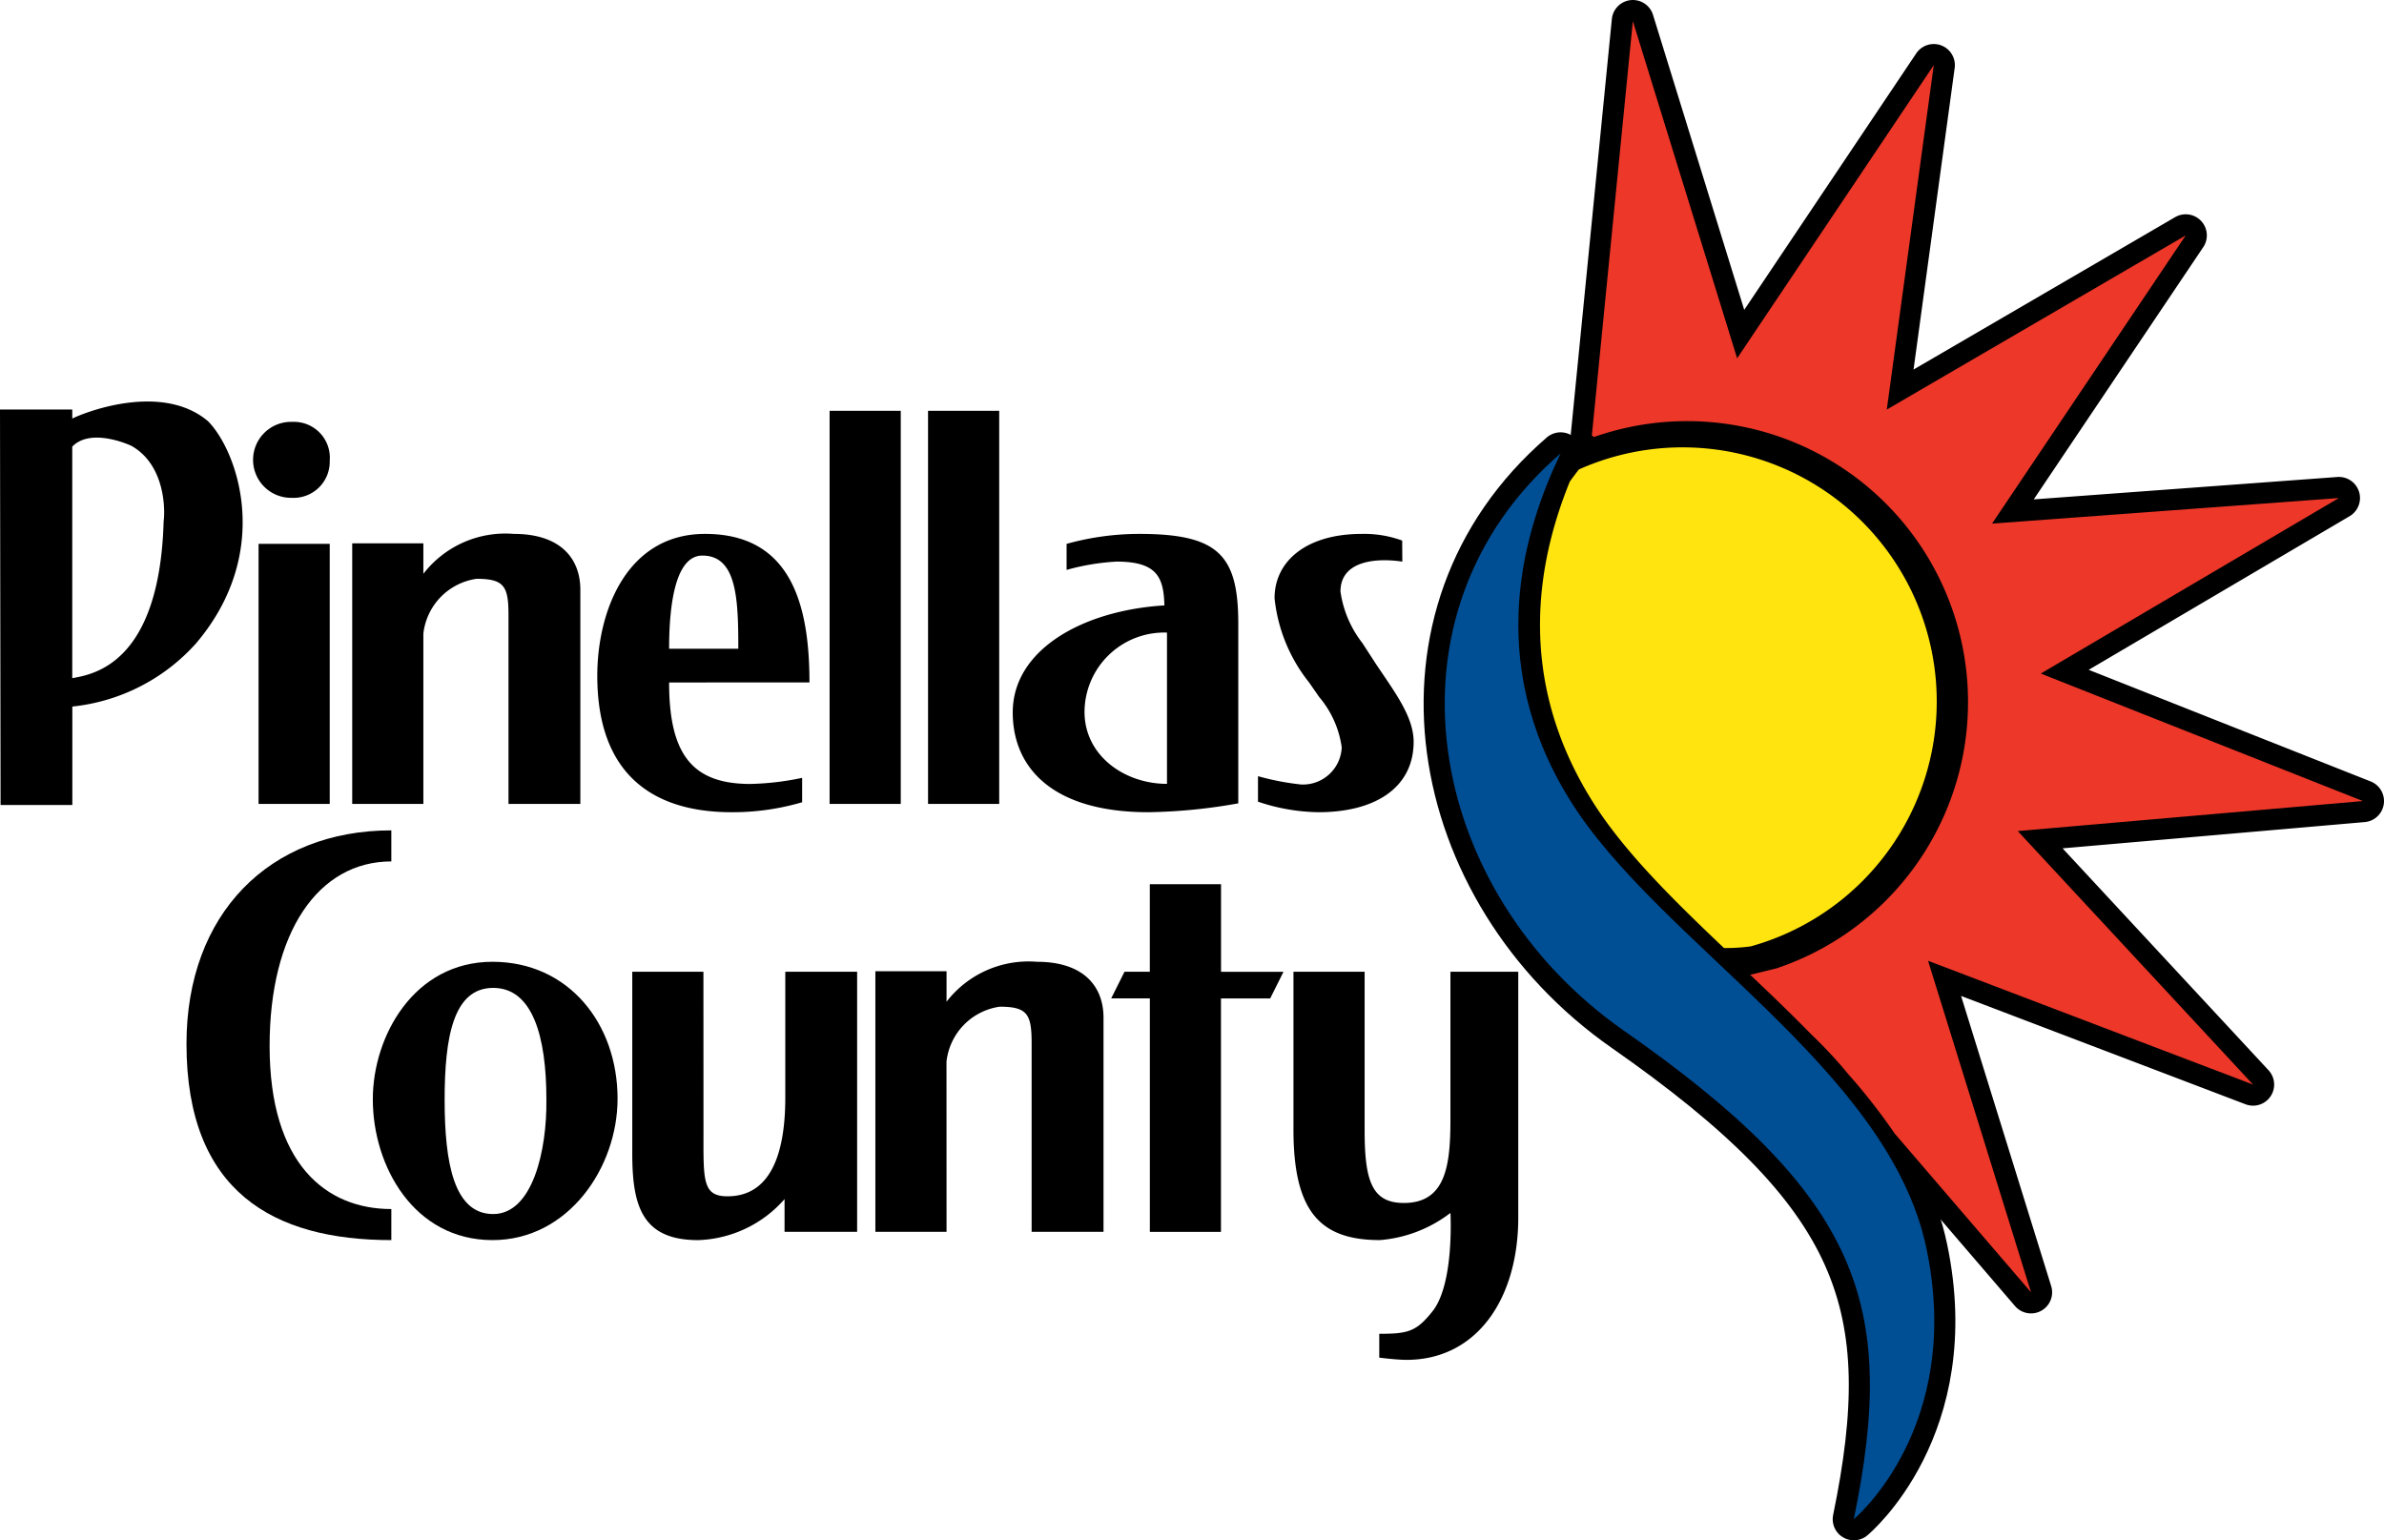
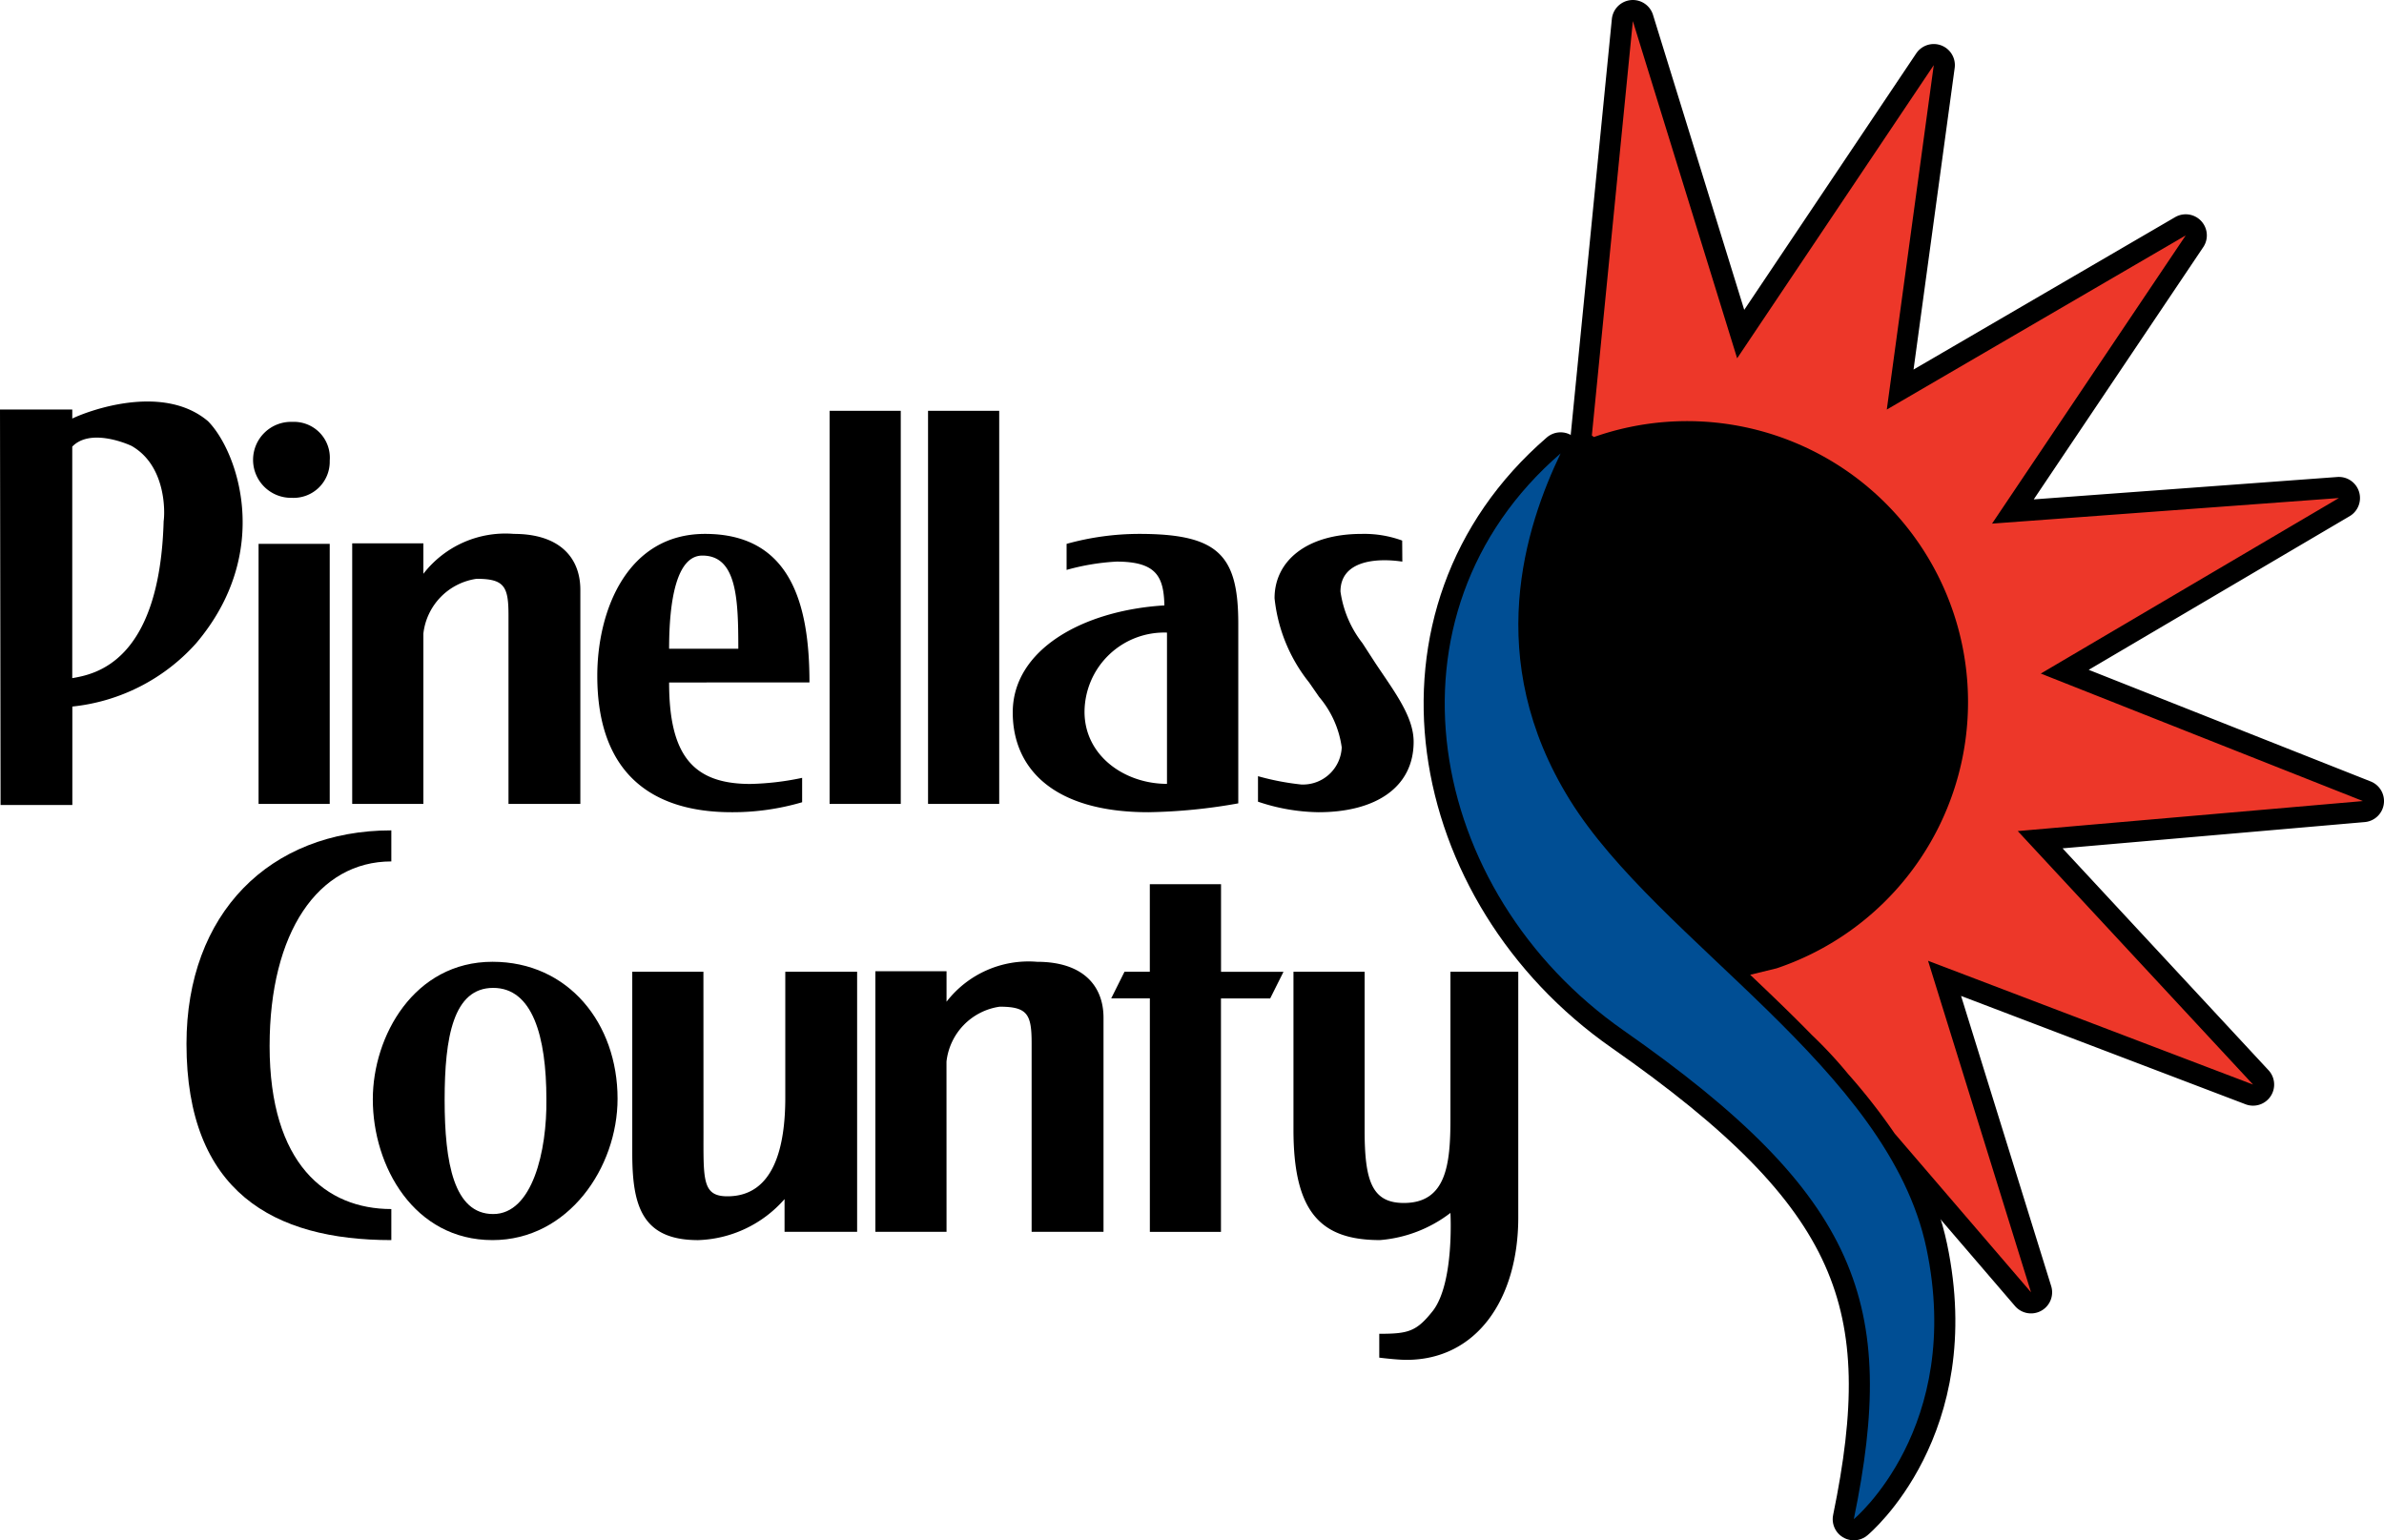
<svg xmlns="http://www.w3.org/2000/svg" width="141.25" height="91.264" viewBox="0 0 141.25 91.264">
  <g transform="translate(0 1.25)">
    <g transform="translate(85.6)">
      <path d="M192.126,61.874c-2.055,4.3-4.671,12.144.56,20.552s18.87,15.881,21.112,26.53-4.3,16.068-4.3,16.068c2.615-12.7.408-19.148-13.639-28.959C184.092,87.843,181.1,71.4,192.126,61.874Z" transform="translate(-185.262 -36.259)" fill="#000" stroke="#000" stroke-linecap="round" stroke-linejoin="round" stroke-width="2.5" />
      <path d="M228.434,57.156l20.45-1.778L229.8,47.823l17.661-10.4-20.55,1.516,11.476-17.078L220.675,32.181l2.783-20.408-11.65,17.371L205.629,9.164,203.2,33.717l.122.092a16.645,16.645,0,1,1,10.825,31.48l-1.566.382c1.234,1.17,2.47,2.355,3.654,3.567a25.821,25.821,0,0,1,2.151,2.314,35.81,35.81,0,0,1,2.757,3.527l8.077,9.406-6.1-19.643,19.255,7.334Z" transform="translate(-194.484 -9.164)" fill="#000" stroke="#000" stroke-linecap="round" stroke-linejoin="round" stroke-width="2.5" />
      <path d="M198.643,63.157c-1.826,4.492-3.316,11.47,1.3,18.885,1.851,2.975,4.756,5.833,7.835,8.756a11.067,11.067,0,0,0,1.589-.1,15.06,15.06,0,1,0-10.185-28.258Q198.9,62.8,198.643,63.157Z" transform="translate(-191.233 -35.875)" fill="#000" stroke="#000" stroke-linecap="round" stroke-linejoin="round" stroke-width="2.5" />
    </g>
    <path d="M192.126,61.874c-2.055,4.3-4.671,12.144.56,20.552s18.87,15.881,21.112,26.53-4.3,16.068-4.3,16.068c2.615-12.7.408-19.148-13.639-28.959C184.092,87.843,181.1,71.4,192.126,61.874Z" transform="translate(-99.662 -36.259)" fill="#004e94" />
    <path d="M228.434,57.156l20.45-1.778L229.8,47.823l17.661-10.4-20.55,1.516,11.476-17.078L220.675,32.181l2.783-20.408-11.65,17.371L205.629,9.164,203.2,33.717l.122.092a16.645,16.645,0,1,1,10.825,31.48l-1.566.382c1.234,1.17,2.47,2.355,3.654,3.567a25.821,25.821,0,0,1,2.151,2.314,35.81,35.81,0,0,1,2.757,3.527l8.077,9.406-6.1-19.643,19.255,7.334Z" transform="translate(-108.884 -9.164)" fill="#ed3729" />
-     <path d="M198.643,63.157c-1.826,4.492-3.316,11.47,1.3,18.885,1.851,2.975,4.756,5.833,7.835,8.756a11.067,11.067,0,0,0,1.589-.1,15.06,15.06,0,1,0-10.185-28.258Q198.9,62.8,198.643,63.157Z" transform="translate(-105.632 -35.875)" fill="#ffe40f" />
    <g transform="translate(0 22.54)">
      <g transform="translate(11.049 25.411)">
        <path d="M43.987,109.678c-4.335,0-7.212,4.2-7.212,10.939,0,7,3.35,9.658,7.212,9.658v1.84c-6.975,0-12.137-2.858-12.137-11.629,0-7.72,4.926-12.648,12.137-12.648Z" transform="translate(-31.85 -107.838)" fill="#000" />
        <path d="M69.069,131.974c0,4.074-2.916,8.377-7.408,8.377-4.65,0-7.093-4.369-7.093-8.344,0-3.745,2.443-8.147,7.093-8.147C66.153,123.86,69.069,127.507,69.069,131.974ZM61.7,138.807c2.325,0,3.192-3.744,3.152-6.8,0-3.745-.827-6.6-3.152-6.6-2.365,0-2.877,2.924-2.877,6.636C58.823,135.785,59.375,138.807,61.7,138.807Z" transform="translate(-43.528 -116.074)" fill="#000" />
        <path d="M90.425,134.538c0,2.858-.079,3.843,1.419,3.843,2.8,0,3.428-3.022,3.428-5.847v-7.458h4.256v15.408h-4.3v-1.938a7.1,7.1,0,0,1-5.123,2.431c-3.349,0-3.9-2.069-3.9-5.158V125.076h4.216Z" transform="translate(-59.793 -116.699)" fill="#000" />
        <path d="M120.059,139.859h-4.217v-15.44h4.217v1.807a6.139,6.139,0,0,1,5.359-2.365c2.719,0,3.941,1.413,3.941,3.318v12.681H125.1V128.689c0-1.709-.237-2.168-1.892-2.168a3.7,3.7,0,0,0-3.152,3.253Z" transform="translate(-75.026 -116.074)" fill="#000" />
        <path d="M151.107,114.4v5.19h3.7l-.788,1.577h-2.916v13.831H146.89V121.163H144.6l.788-1.577h1.5V114.4Z" transform="translate(-89.811 -111.209)" fill="#000" />
        <path d="M171.031,125.076v9.4c0,2.99.433,4.3,2.325,4.3,2.522,0,2.759-2.3,2.759-4.994v-8.706h4.019v14.553c0,4.862-2.483,8.443-6.62,8.443-.591,0-1.616-.131-1.616-.131v-1.413c1.734,0,2.207-.132,3.192-1.38,1.261-1.676,1.025-5.782,1.025-5.782a7.89,7.89,0,0,1-4.177,1.609c-3.507,0-5.123-1.643-5.123-6.538v-9.363Z" transform="translate(-101.227 -116.699)" fill="#000" />
      </g>
      <path d="M44.564,65.26V80.668H40.348V65.26Zm0-4.928a2.141,2.141,0,0,1-2.246,2.2,2.251,2.251,0,1,1,.039-4.5A2.125,2.125,0,0,1,44.564,60.333Z" transform="translate(-25.028 -56.825)" fill="#000" />
      <path d="M56.273,87.688H52.057V72.247h4.216v1.807a6.14,6.14,0,0,1,5.36-2.365c2.719,0,3.941,1.412,3.941,3.318V87.688H61.317V76.518c0-1.708-.237-2.168-1.891-2.168A3.7,3.7,0,0,0,56.273,77.6Z" transform="translate(-31.189 -63.845)" fill="#000" />
      <path d="M86.191,80.493c0,4.271,1.38,6.012,4.808,6.012a16.324,16.324,0,0,0,3.074-.361v1.445a14.587,14.587,0,0,1-4.177.591c-4.729,0-7.96-2.3-7.96-8.081,0-3.876,1.773-8.41,6.384-8.41,5.084,0,6.187,4.172,6.187,8.8Zm0-2h4.1c0-2.924-.079-5.519-2.128-5.519C86.624,72.97,86.191,75.664,86.191,78.489Z" transform="translate(-46.547 -63.845)" fill="#000" />
      <path d="M114.478,79.972h-4.216V56.68h4.216Z" transform="translate(-61.109 -56.129)" fill="#000" />
      <path d="M126.481,79.972h-4.216V56.68h4.216Z" transform="translate(-67.279 -56.129)" fill="#000" />
      <path d="M140.63,88.18c-5.675,0-8.039-2.629-8.039-5.914,0-3.712,4.138-6.044,8.985-6.34-.04-1.708-.473-2.595-2.838-2.595a13.607,13.607,0,0,0-2.956.492V72.28a16.133,16.133,0,0,1,4.3-.591c4.689,0,5.872,1.248,5.872,5.322V87.655A32.6,32.6,0,0,1,140.63,88.18Zm1.1-1.676V77.537a4.724,4.724,0,0,0-4.886,4.7C136.848,84.829,139.211,86.5,141.734,86.5Z" transform="translate(-72.587 -63.845)" fill="#000" />
      <path d="M171.045,73.332c-1.537-.231-3.665-.066-3.665,1.773a6.427,6.427,0,0,0,1.3,3.055l.788,1.216c1.143,1.708,2.247,3.153,2.247,4.632,0,2.694-2.247,4.172-5.636,4.172a11.612,11.612,0,0,1-3.586-.624V86.045a15.344,15.344,0,0,0,2.561.493,2.3,2.3,0,0,0,2.4-2.2,5.842,5.842,0,0,0-1.34-2.99l-.591-.854a9.572,9.572,0,0,1-2.049-4.994c0-2.2,1.892-3.81,5.162-3.81a6.542,6.542,0,0,1,2.4.394Z" transform="translate(-87.958 -63.845)" fill="#000" />
      <path d="M21.434,56.71c-2.674-2.256-7.081-.617-8.038-.153v-.534H9.114l.034,23.432H13.4V73.621a11.413,11.413,0,0,0,7.323-3.736C25.329,64.469,23.183,58.466,21.434,56.71ZM18.81,62.638c-.239,8.406-4.123,9.075-5.415,9.3V58.22c1.019-1.055,3.053-.255,3.507-.046C18.969,59.345,18.889,62.127,18.81,62.638Z" transform="translate(-9.114 -55.547)" fill="#000" />
    </g>
  </g>
</svg>